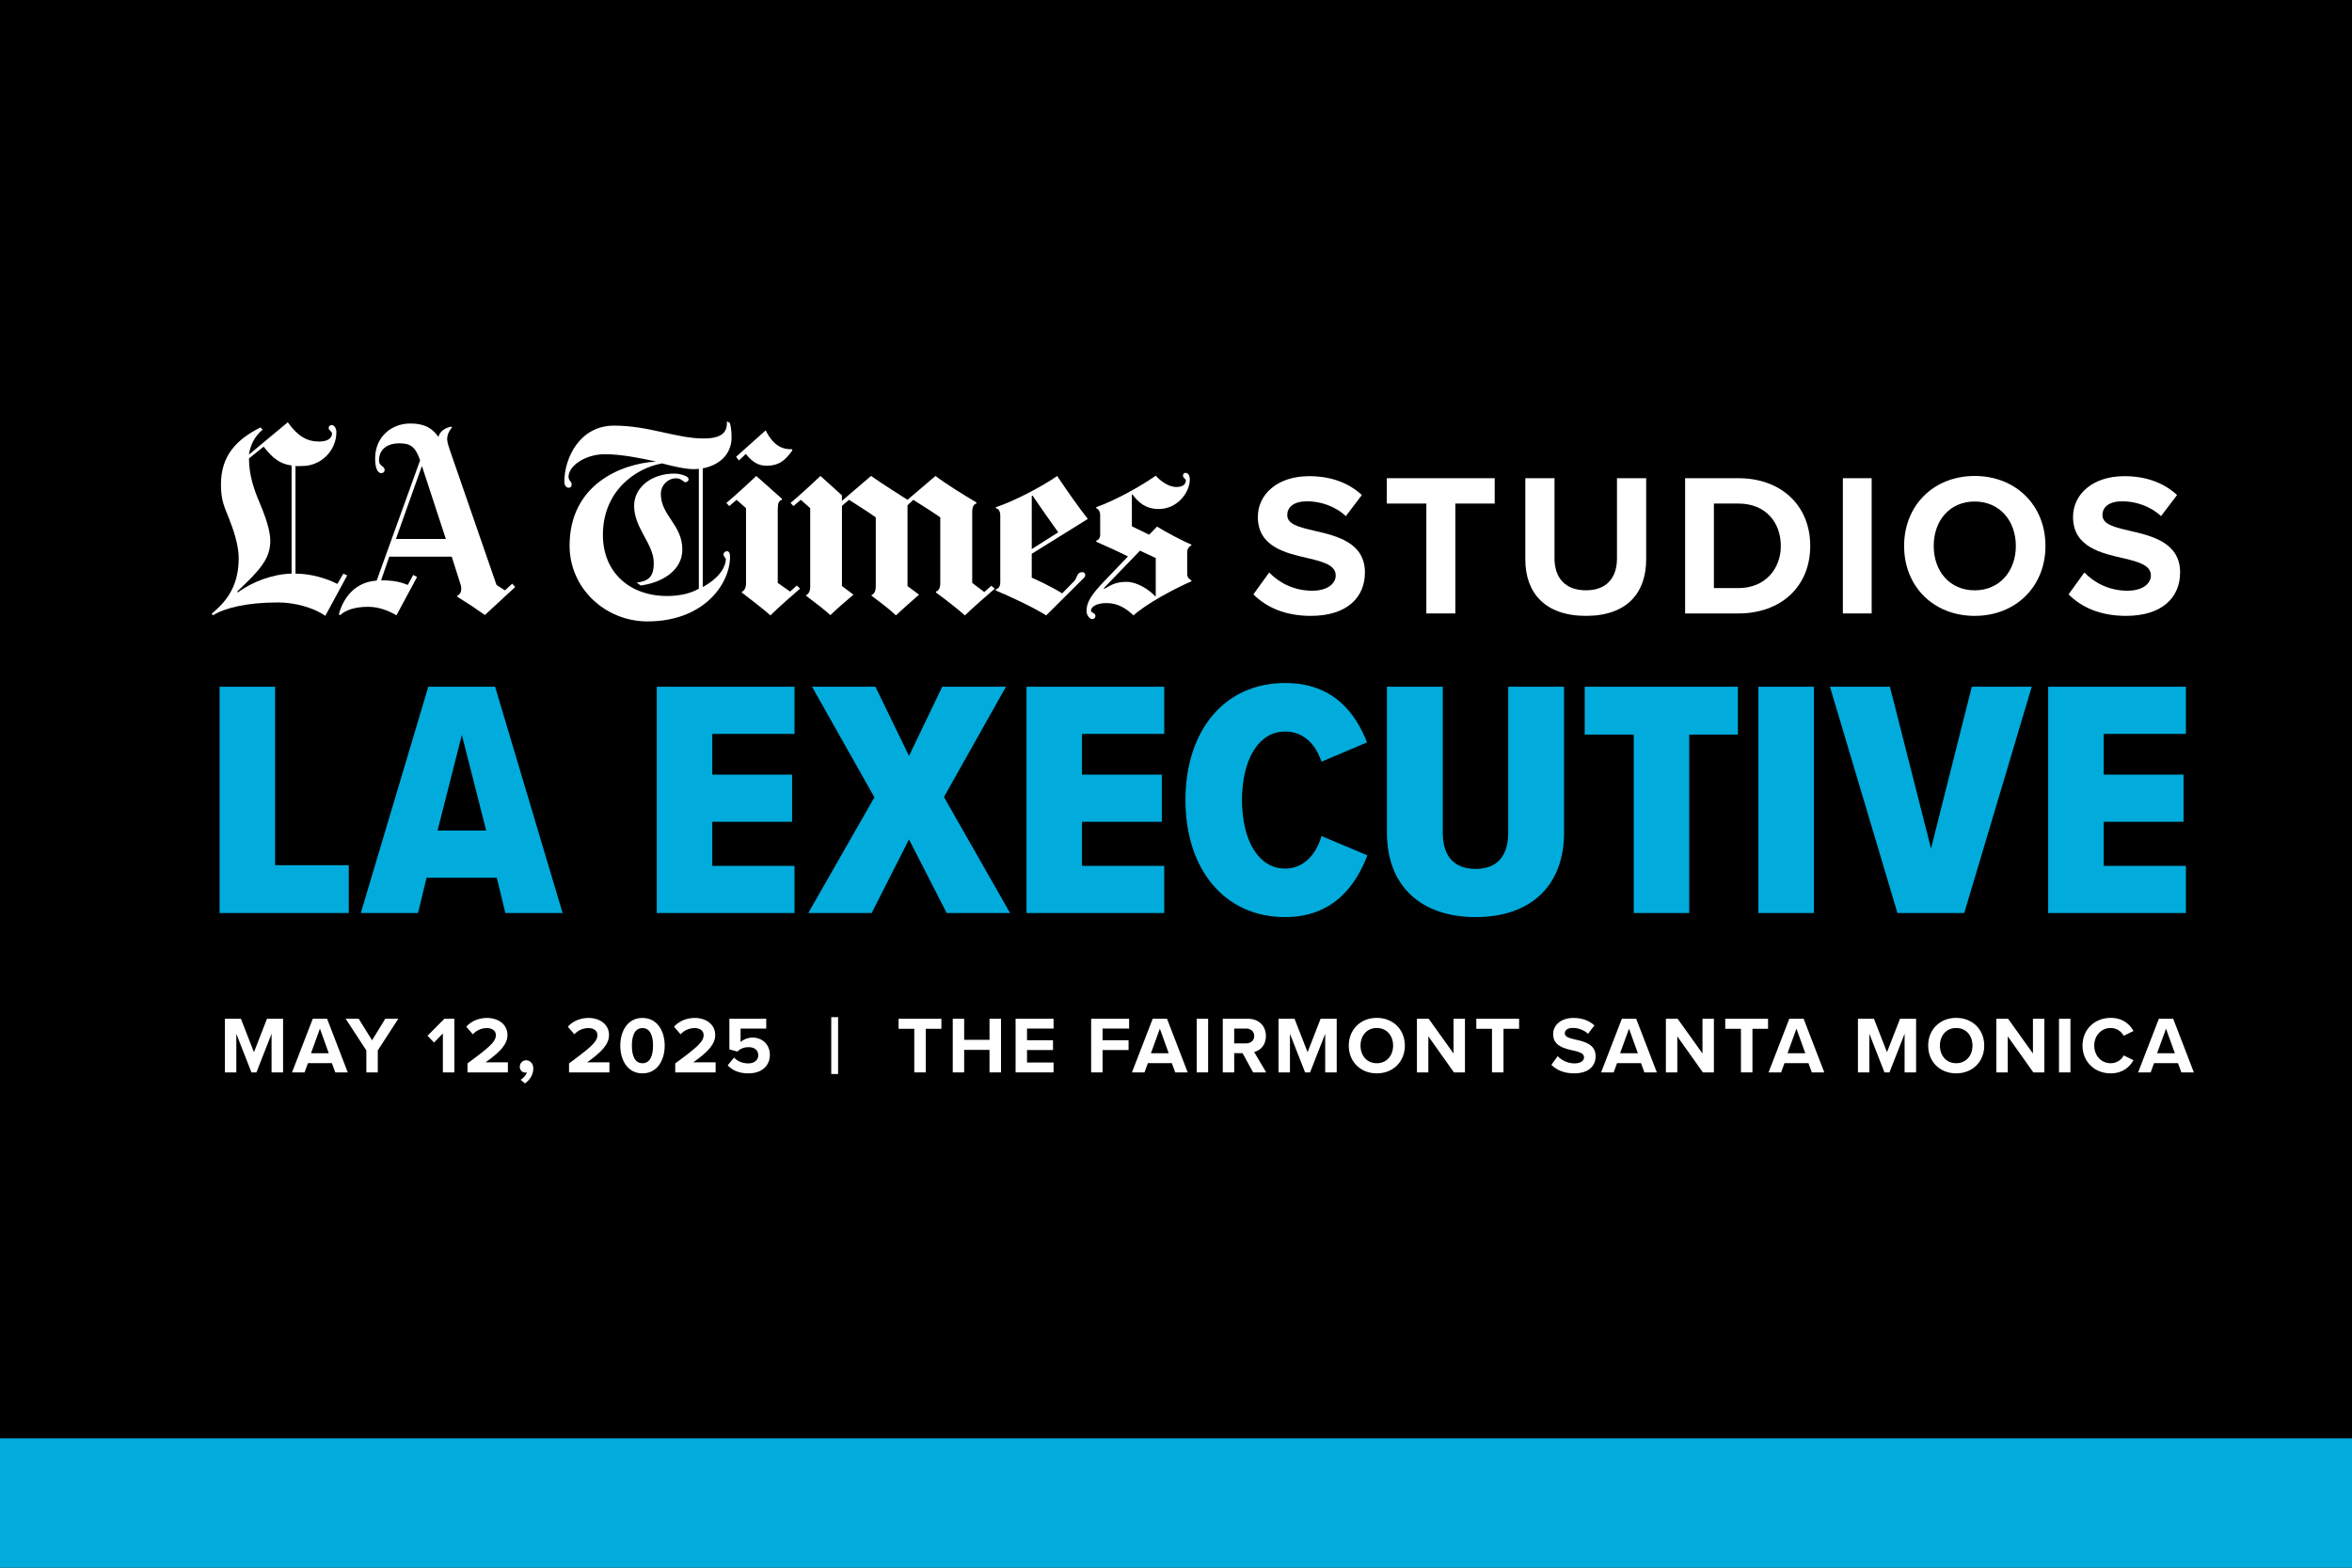
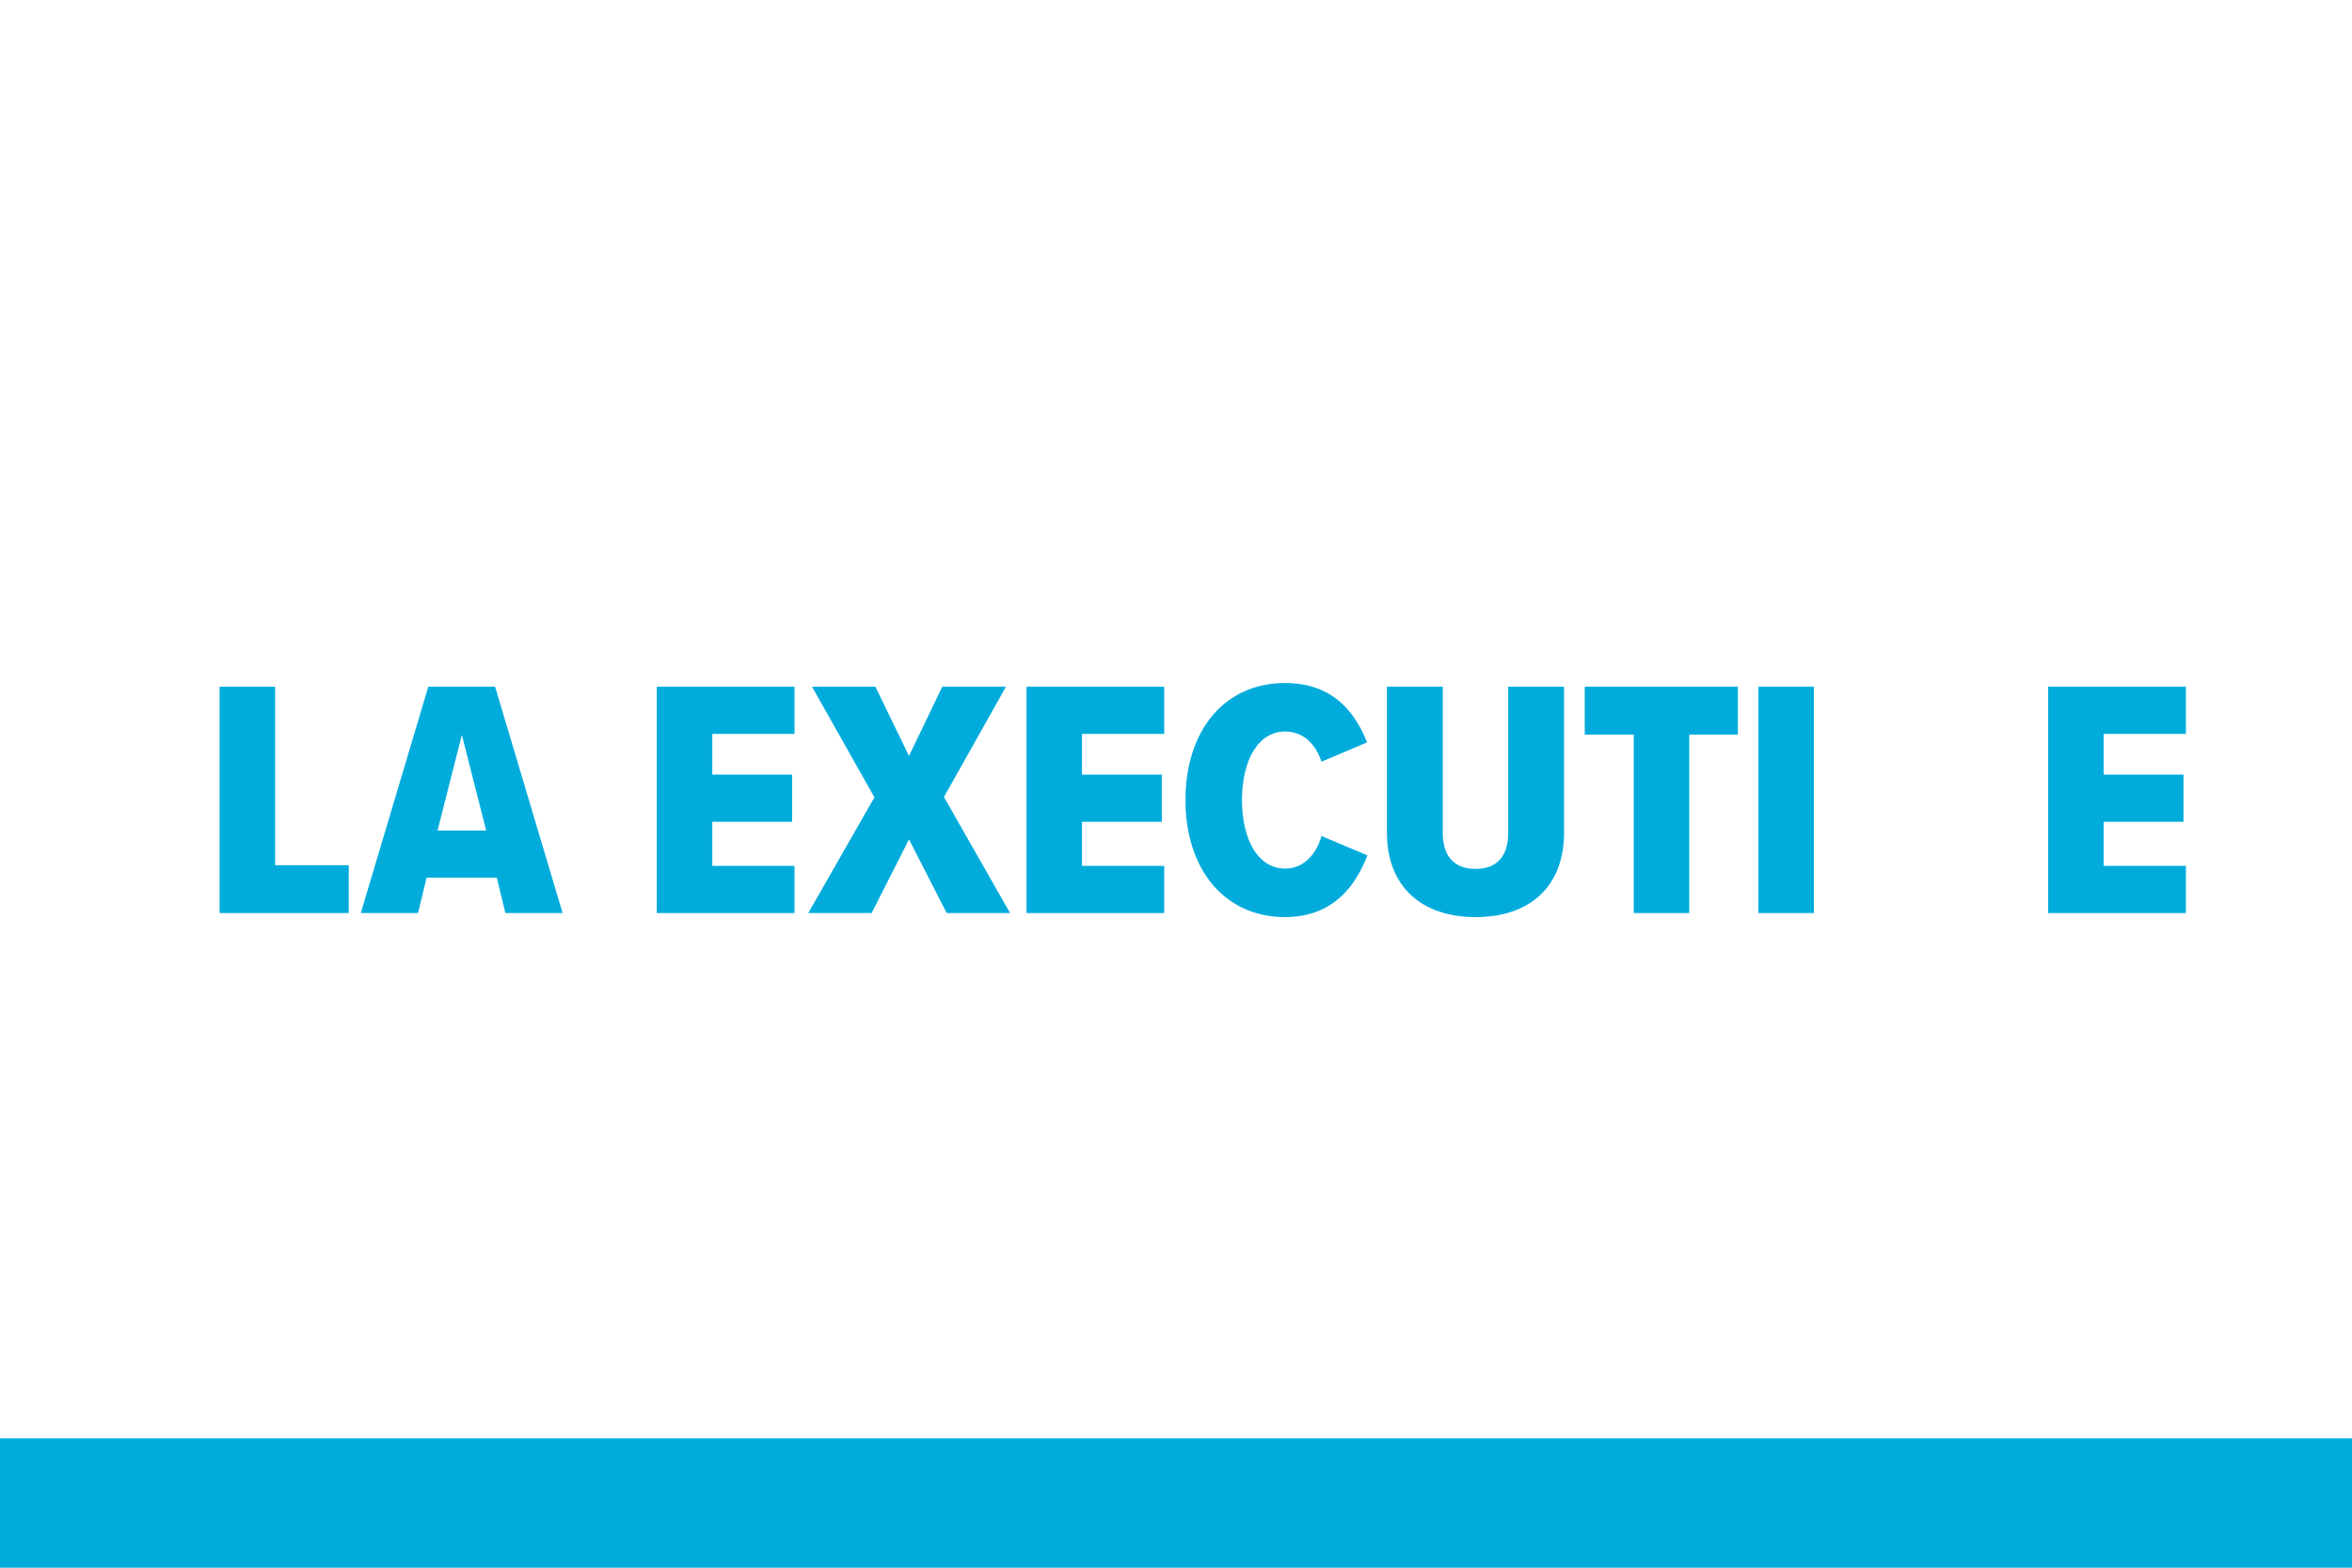
<svg xmlns="http://www.w3.org/2000/svg" id="Layer_1" version="1.1" viewBox="0 0 600 400">
  <defs>
    <style>
      .st0 {
        isolation: isolate;
      }

      .st1 {
        fill: #fff;
      }

      .st2 {
        fill: #01acdc;
      }
    </style>
  </defs>
-   <rect width="600" height="400" />
  <g>
    <g>
      <path class="st2" d="M56.018,232.961v-57.738h14.159v45.533h18.79v12.205h-32.949Z" />
      <path class="st2" d="M128.922,232.961l-2.185-9.003h-17.916l-2.185,9.003h-14.595l17.218-57.738h17.043l17.218,57.738h-14.598ZM117.822,187.515l-6.205,24.41h12.41s-6.205-24.41-6.205-24.41Z" />
      <path class="st2" d="M167.547,232.961v-57.738h35.134v12.033h-20.975v10.388h20.364v12.033h-20.364v11.253h20.975v12.033h-35.134v-.002Z" />
      <path class="st2" d="M241.501,232.961l-9.613-18.784-9.526,18.784h-16.169l16.868-29.518-15.907-28.22h16.169l8.565,17.659,8.478-17.659h16.257l-15.82,28.134,16.868,29.604h-16.17Z" />
      <path class="st2" d="M261.863,232.961v-57.738h35.134v12.033h-20.975v10.388h20.364v12.033h-20.364v11.253h20.975v12.033h-35.134v-.002Z" />
      <path class="st2" d="M302.413,204.136c0-17.659,9.875-29.864,25.433-29.864,12.585,0,18.091,8.05,20.888,15.148l-11.624,4.934c-1.485-4.502-4.631-7.704-9.264-7.704-6.905,0-11.012,7.358-11.012,17.486s4.107,17.485,11.012,17.485c4.72,0,7.954-3.635,9.264-8.31l11.711,4.934c-2.709,7.098-8.303,15.755-20.975,15.755-15.558,0-25.433-12.293-25.433-29.864h0Z" />
      <path class="st2" d="M353.809,175.223h14.246v37.309c0,5.8,2.797,9.176,8.39,9.176,5.506,0,8.303-3.376,8.303-9.176v-37.309h14.246v37.223c0,13.677-8.652,21.554-22.549,21.554s-22.636-7.878-22.636-21.554v-37.223h0Z" />
      <path class="st2" d="M416.768,232.961v-45.532h-12.498v-12.206h39.068v12.206h-12.412v45.532h-14.159,0Z" />
      <path class="st2" d="M448.571,232.961v-57.738h14.159v57.738h-14.159Z" />
-       <path class="st2" d="M484.043,232.961l-17.218-57.738h15.294l10.488,41.291,10.401-41.291h15.294l-17.218,57.738h-17.043.002Z" />
      <path class="st2" d="M522.496,232.961v-57.738h35.134v12.033h-20.975v10.388h20.364v12.033h-20.364v11.253h20.975v12.033h-35.134v-.002Z" />
    </g>
    <g>
      <g>
        <path class="st1" d="M323.774,146.068c2.432,2.536,6.209,4.656,10.968,4.656,4.035,0,6.001-1.915,6.001-3.881,0-2.586-3.002-3.465-6.983-4.397-5.638-1.295-12.88-2.844-12.88-10.552,0-5.742,4.968-10.398,13.088-10.398,5.484,0,10.036,1.657,13.45,4.81l-4.085,5.38c-2.794-2.586-6.517-3.777-9.882-3.777s-5.068,1.449-5.068,3.519c0,2.328,2.898,3.052,6.879,3.985,5.689,1.295,12.934,3.002,12.934,10.656,0,6.313-4.501,11.069-13.813,11.069-6.621,0-11.381-2.224-14.641-5.484l4.035-5.588-.004.004v-.002Z" />
        <path class="st1" d="M363.863,156.52v-28.038h-10.086v-6.467h27.521v6.467h-10.036v28.038h-7.4.001Z" />
        <path class="st1" d="M389.107,122.015h7.45v20.484c0,4.81,2.64,8.121,8.02,8.121s7.916-3.311,7.916-8.121v-20.484h7.45v20.692c0,8.587-4.914,14.433-15.366,14.433s-15.466-5.897-15.466-14.383v-20.746l-.004.004h0Z" />
        <path class="st1" d="M429.875,156.52v-34.505h13.605c10.811,0,18.314,6.879,18.314,17.278s-7.5,17.227-18.314,17.227h-13.605ZM437.221,150.053h6.259c6.829,0,10.811-4.914,10.811-10.76s-3.723-10.811-10.811-10.811h-6.259v21.571Z" />
        <path class="st1" d="M470.119,156.52v-34.505h7.346v34.505h-7.346Z" />
        <path class="st1" d="M503.745,121.445c10.448,0,18.056,7.45,18.056,17.848s-7.604,17.848-18.056,17.848-18.002-7.45-18.002-17.848,7.604-17.848,18.002-17.848h0ZM503.745,127.962c-6.363,0-10.448,4.864-10.448,11.331s4.085,11.331,10.448,11.331,10.502-4.914,10.502-11.331-4.139-11.331-10.502-11.331Z" />
        <path class="st1" d="M531.729,146.068c2.432,2.536,6.209,4.656,10.968,4.656,4.035,0,6.001-1.915,6.001-3.881,0-2.586-3.002-3.465-6.983-4.397-5.638-1.295-12.88-2.844-12.88-10.552,0-5.742,4.968-10.398,13.088-10.398,5.484,0,10.036,1.657,13.45,4.81l-4.085,5.38c-2.794-2.586-6.517-3.777-9.882-3.777s-5.068,1.449-5.068,3.519c0,2.328,2.898,3.052,6.879,3.985,5.692,1.295,12.934,3.002,12.934,10.656,0,6.313-4.501,11.069-13.813,11.069-6.621,0-11.381-2.224-14.641-5.484l4.035-5.588-.004.004v-.002Z" />
      </g>
      <g>
        <g>
          <path class="st1" d="M113.738,137.521l-6.108-18.626-6.632,18.626h12.74ZM131.439,149.77l-7.74,7.148c-2.238-1.593-4.186-2.873-7.012-4.641v-.341c.635-.226.972-.872.979-1.643,0-.323-.014-.681-.136-1.047l-2.292-7.209h-15.936l-2.084,6.029c3.268,0,5.212.509,6.808,1.18l1.381-2.554.983.527-5.251,9.774c-2.145-1.23-4.527-2.166-7.278-2.166-3.235,0-5.689.836-6.89,1.98-.226.222-.595.158-.452-.344,1.298-4.537,4.559-8.016,9.566-8.318l11.083-30.699c-1.23-3.605-2.593-4.336-5.369-4.336-2.597,0-5.115,1.227-5.115,4.397,0,1.485,1.438,1.352,1.438,2.428,0,.384-.344.796-.846.796-.951,0-1.582-1.273-1.582-3.745,0-5.603,4.268-8.928,8.924-8.928,4.25,0,5.922,1.636,7.22,3.415.409-1.646,2.08-2.418,3.339-2.622l.126.197c-.778.968-1.234,1.847-1.234,3.074,0,.653.473,2.109.653,2.626l11.933,34.501,2.159,1.388,1.844-1.714.786.85-.004-.004h0Z" />
          <path class="st1" d="M74.391,146.366v-27.611c-3.87-.423-5.846-3.25-7.145-4.788l-3.734,3.016c.014,4.2,1.248,7.866,2.69,11.22,1.313,3.056,2.751,7.027,2.751,9.77,0,4.527-2.504,7.371-8.458,12.977l.194.201c3.529-2.658,8.953-4.702,13.702-4.792M88.566,146.825l-5.577,10.305c-3.034-2.123-7.877-3.415-12.001-3.415-8.153,0-13.766,1.453-16.653,3.282l-.334-.391c2.582-2.263,6.89-5.9,6.89-14.161,0-3.497-1.417-7.453-2.432-10.054-1.176-3.002-2.095-4.584-2.095-8.78,0-7.31,3.92-11.449,10.093-14.562l.527.588c-2.12,1.775-3.16,4.057-3.472,6.356l9.903-8.257c2.529,3.555,4.889,4.925,8.006,4.925,2.543,0,3.275-1.144,3.275-2.023,0-.66-.846-.757-.846-1.388s.434-.786.775-.786c.786,0,1.184,1.019,1.184,1.765,0,4.993-4.164,8.666-8.587,8.666-.768,0-1.345.082-1.84,0v27.471c3.841,0,7.801,1.151,10.696,2.626l1.503-2.626.99.463-.004-.004h0Z" />
        </g>
        <g>
          <path class="st1" d="M253.774,150.197c-1.926,1.625-5.818,5.075-7.622,6.822-1.686-1.506-5.19-4.254-7.357-5.818v-.265c.624-.212,1.069-.789,1.069-2.206v-16.718c-1.743-1.263-5.022-3.275-6.887-4.48l-1.471,1.406v20.595l2.941,2.206s-4.078,3.537-5.886,5.283c-1.625-1.564-4.053-3.39-6.22-5.018v-.201c.628-.212,1.069-.857,1.069-2.274v-17.522c-1.747-1.263-4.953-3.275-6.822-4.48l-1.804,1.539v20.463l2.941,2.206s-3.963,3.303-5.886,5.215c-1.804-1.625-3.813-3.106-6.22-4.95v-.133c.678-.276,1.069-1.112,1.069-2.073v-20.129l-2.407-2.138-1.872,1.603-.735-.803c1.804-1.503,5.036-4.419,7.622-6.887l5.484,4.95v1.402l7.425-6.352c2.346,1.686,9.293,6.087,9.293,6.087l7.156-6.087c2.288,1.804,7.543,5.068,10.43,6.754v.269c-.961.258-1.069,1.478-1.069,2.138v18.124l3.077,2.339,1.804-1.603.868.735h.01Z" />
          <path class="st1" d="M202.149,114.888c-1.926,2.708-3.49,3.945-6.621,3.945-2.105,0-3.598-.965-5.283-3.009l-1.74,1.671-.735-.936,7.557-6.754c2.105,4.272,4.641,4.874,6.686,4.813l.133.269h.004,0Z" />
          <path class="st1" d="M204.09,150.197c-2.109,1.804-5.638,4.91-7.557,6.822-1.804-1.625-4.882-3.974-7.288-5.818v-.201c.678-.276,1.069-1.112,1.069-2.073v-19.258l-2.407-2.138-1.872,1.603-.735-.803c1.804-1.503,5.036-4.419,7.622-6.887l6.553,5.818v.269c-.782.24-1.069.742-1.069,2.539v18.659l3.142,2.206,1.74-1.539.803.8h0Z" />
          <path class="st1" d="M303.928,148.324c-4.695,2.044-11.481,5.742-14.778,8.694-1.686-1.625-3.892-3.142-6.822-3.142-2.744,0-4.014,1.004-4.014,1.94,0,.581,1.137.502,1.137,1.338,0,.384-.291.803-.803.803-.642,0-1.471-.915-1.471-2.073,0-2.166,1.119-4.042,4.548-7.622l6.019-6.284c-2.486-1.27-6.076-2.869-8.092-3.745v-.269c.585-.165,1.004-.778,1.004-1.471v-5.151c0-.567-.283-1.431-1.004-1.671v-.265c5.057-1.804,11.51-5.438,15.179-8.024.821.915,2.966,2.877,5.283,2.877,1.951,0,2.407-.99,2.407-1.671,0-.387-.735-.603-.735-1.205,0-.516.283-.735.667-.735.574,0,1.072.577,1.072,1.671,0,3.25-3.077,7.557-7.959,7.557-3.21,0-5.183-1.639-6.686-3.745l-.133.068v8.092l4.412,2.138,2.009-2.073c2.084,1.32,6.46,3.63,8.759,4.613v.201c-.452.19-1.069.71-1.069,1.671v5.685c0,.814.649,1.359,1.069,1.539v.269-.011h.001ZM294.832,152.069v-9.695c-1.144-.542-2.88-1.295-4.014-1.872l-9.297,9.631.265.068c1.413-.768,2.661-1.74,5.552-1.74s5.947,2.138,7.357,3.68l.136-.068v-.004h.001Z" />
          <path class="st1" d="M277.511,132.406l-14.311,8.895v6.087c1.804.782,5.832,2.747,7.758,4.014l3.077-3.142c.85-.868.57-2.274,2.073-2.274.42,0,.735.255.735.735,0,.513-.355.757-.603,1.004l-9.362,9.297c-3.189-2.048-9.648-5.029-12.841-6.352v-.265c.513-.194,1.137-.549,1.137-1.872v-16.919c0-1.385-.552-1.826-1.137-1.94v-.265c4.813-1.564,12.159-5.491,15.649-7.959,2.407,3.612,5.538,8.077,7.823,10.965v-.007l.002-.002ZM269.957,135.817c-1.686-2.346-4.688-6.593-6.553-9.362l-.201.068v13.572l6.754-4.279h0Z" />
          <path class="st1" d="M186.633,111.477c0,4.846-3.565,7.303-7.357,8.024v30.294c4.874-2.708,5.886-5.681,5.886-7.088,0-.305-.603-.721-.603-1.27,0-.427.491-.8.868-.8.549,0,.803.502.803,1.402,0,7.041-6.743,16.517-21.065,16.517-10.746,0-19.864-8.44-19.864-19.326,0-15.527,13.042-20.925,22.07-21.467-3.311-.721-8.637-1.872-13.042-1.872-5.115,0-9.297,3.042-9.297,5.75,0,1.022.803,1.216.803,1.94,0,.398-.187.868-.735.868-.843,0-1.137-.882-1.137-1.539,0-5.9,3.816-14.311,12.704-14.311s15.854,3.278,22.869,3.278c4.638,0,6.065-1.639,5.886-4.347l.735.334c.179.42.466,1.804.466,3.612h.01ZM178.275,150.197v-30.56c-.362.025-.968.068-1.338.068-2.07,0-5.678-.811-8.024-1.471-6.983,1.263-15.111,7.174-15.111,18.257,0,9.505,6.772,15.581,16.381,15.581,3.253,0,6.098-.685,8.092-1.872v-.004h0Z" />
          <path class="st1" d="M175.668,122.309c0,.42-.499.735-.803.735-.52,0-.961-1.004-2.407-1.004-2.123,0-3.877,1.819-3.877,3.945,0,5.599,5.484,7.862,5.484,14.243,0,5.352-5.219,8.454-10.631,9.161l-1.004-.735c2.966-.387,4.347-1.41,4.347-5.018,0-4.874-5.014-8.841-5.014-14.577,0-4.641,4.34-8.225,10.298-8.225,1.159,0,2.313.355,2.941.667.362.179.671.441.671.803l-.004.004h-.001Z" />
        </g>
      </g>
    </g>
  </g>
  <g class="st0">
    <g class="st0">
      <path class="st1" d="M69.276,273.626v-9.852l-3.858,9.852h-1.272l-3.858-9.852v9.852h-2.914v-13.688h4.084l3.325,8.537,3.325-8.537h4.105v13.688h-2.935Z" />
      <path class="st1" d="M85.533,273.626l-.862-2.36h-6.116l-.862,2.36h-3.202l5.295-13.688h3.653l5.275,13.688h-3.181ZM81.613,262.462l-2.278,6.279h4.536l-2.257-6.279Z" />
      <path class="st1" d="M93.457,273.626v-5.603l-5.274-8.086h3.325l3.407,5.5,3.366-5.5h3.325l-5.233,8.086v5.603h-2.914Z" />
      <path class="st1" d="M112.977,273.626v-9.934l-2.257,2.319-1.663-1.744,4.31-4.33h2.545v13.688h-2.935Z" />
      <path class="st1" d="M119.258,273.626v-2.299c5.603-4.125,7.245-5.541,7.245-7.224,0-1.19-1.087-1.786-2.237-1.786-1.539,0-2.729.616-3.653,1.581l-1.663-1.93c1.334-1.539,3.366-2.237,5.274-2.237,2.914,0,5.233,1.643,5.233,4.372,0,2.34-1.929,4.371-5.603,6.957h5.706v2.565h-10.303Z" />
      <path class="st1" d="M132.805,275.514c.657-.349,1.416-1.189,1.58-1.908-.062.021-.246.062-.39.062-.78,0-1.396-.615-1.396-1.498,0-.903.739-1.642,1.601-1.642.964,0,1.847.759,1.847,2.093,0,1.539-.862,2.914-2.114,3.817l-1.129-.924Z" />
      <path class="st1" d="M145.161,273.626v-2.299c5.603-4.125,7.245-5.541,7.245-7.224,0-1.19-1.087-1.786-2.237-1.786-1.539,0-2.729.616-3.653,1.581l-1.663-1.93c1.334-1.539,3.366-2.237,5.274-2.237,2.914,0,5.233,1.643,5.233,4.372,0,2.34-1.929,4.371-5.603,6.957h5.706v2.565h-10.303Z" />
      <path class="st1" d="M163.901,259.731c3.899,0,5.664,3.53,5.664,7.061s-1.765,7.08-5.664,7.08c-3.92,0-5.665-3.551-5.665-7.08s1.745-7.061,5.665-7.061ZM163.901,262.317c-1.97,0-2.709,1.95-2.709,4.475s.739,4.494,2.709,4.494c1.95,0,2.688-1.97,2.688-4.494s-.739-4.475-2.688-4.475Z" />
      <path class="st1" d="M172.255,273.626v-2.299c5.603-4.125,7.245-5.541,7.245-7.224,0-1.19-1.088-1.786-2.237-1.786-1.539,0-2.729.616-3.653,1.581l-1.663-1.93c1.334-1.539,3.366-2.237,5.274-2.237,2.914,0,5.233,1.643,5.233,4.372,0,2.34-1.929,4.371-5.603,6.957h5.706v2.565h-10.303Z" />
      <path class="st1" d="M187.239,269.85c.944.965,2.216,1.478,3.653,1.478,1.621,0,2.544-.923,2.544-2.052,0-1.252-.903-2.094-2.462-2.094-1.129,0-2.052.349-2.874,1.129l-2.032-.554v-7.819h9.4v2.503h-6.547v3.428c.718-.636,1.826-1.129,3.078-1.129,2.319,0,4.392,1.642,4.392,4.413,0,2.894-2.175,4.72-5.479,4.72-2.381,0-4.105-.779-5.274-2.052l1.601-1.971Z" />
      <path class="st1" d="M212.055,274.036v-14.51h1.745v14.51h-1.745Z" />
      <path class="st1" d="M233.237,273.626v-11.123h-4.002v-2.565h10.918v2.565h-3.981v11.123h-2.935Z" />
-       <path class="st1" d="M252.427,273.626v-5.746h-6.465v5.746h-2.914v-13.688h2.914v5.377h6.465v-5.377h2.935v13.688h-2.935Z" />
      <path class="st1" d="M259.079,273.626v-13.688h9.687v2.503h-6.772v2.977h6.629v2.504h-6.629v3.181h6.772v2.524h-9.687Z" />
      <path class="st1" d="M278.353,273.626v-13.688h9.687v2.503h-6.772v2.977h6.629v2.504h-6.629v5.705h-2.915Z" />
-       <path class="st1" d="M299.801,273.626l-.862-2.36h-6.116l-.862,2.36h-3.202l5.295-13.688h3.653l5.274,13.688h-3.18ZM295.881,262.462l-2.278,6.279h4.536l-2.257-6.279Z" />
      <path class="st1" d="M305.282,273.626v-13.688h2.914v13.688h-2.914Z" />
      <path class="st1" d="M319.67,273.626l-2.688-4.905h-2.135v4.905h-2.914v-13.688h6.403c2.853,0,4.597,1.867,4.597,4.412,0,2.422-1.519,3.715-2.996,4.063l3.078,5.213h-3.345ZM317.904,262.44h-3.058v3.776h3.058c1.17,0,2.053-.738,2.053-1.888s-.883-1.889-2.053-1.889Z" />
      <path class="st1" d="M338.06,273.626v-9.852l-3.858,9.852h-1.272l-3.858-9.852v9.852h-2.914v-13.688h4.084l3.325,8.537,3.324-8.537h4.105v13.688h-2.936Z" />
-       <path class="st1" d="M351.218,259.711c4.146,0,7.162,2.956,7.162,7.081s-3.017,7.08-7.162,7.08-7.142-2.955-7.142-7.08,3.017-7.081,7.142-7.081ZM351.218,262.297c-2.524,0-4.146,1.93-4.146,4.495,0,2.545,1.621,4.494,4.146,4.494s4.166-1.949,4.166-4.494c0-2.565-1.642-4.495-4.166-4.495Z" />
      <path class="st1" d="M370.901,273.626l-6.526-9.194v9.194h-2.914v-13.688h2.996l6.342,8.865v-8.865h2.914v13.688h-2.812Z" />
-       <path class="st1" d="M380.61,273.626v-11.123h-4.002v-2.565h10.919v2.565h-3.981v11.123h-2.936Z" />
+       <path class="st1" d="M380.61,273.626v-11.123h-4.002v-2.565h10.919v2.565v11.123h-2.936Z" />
      <path class="st1" d="M397.36,269.48c.964,1.006,2.462,1.847,4.351,1.847,1.601,0,2.381-.759,2.381-1.539,0-1.026-1.19-1.375-2.771-1.744-2.237-.514-5.11-1.129-5.11-4.187,0-2.278,1.97-4.126,5.192-4.126,2.175,0,3.981.657,5.336,1.909l-1.622,2.134c-1.107-1.025-2.586-1.498-3.92-1.498-1.313,0-2.011.575-2.011,1.396,0,.924,1.149,1.211,2.729,1.581,2.258.513,5.131,1.19,5.131,4.228,0,2.504-1.785,4.392-5.479,4.392-2.627,0-4.516-.882-5.809-2.175l1.602-2.217Z" />
      <path class="st1" d="M419.485,273.626l-.861-2.36h-6.116l-.862,2.36h-3.201l5.295-13.688h3.653l5.274,13.688h-3.182ZM415.565,262.462l-2.277,6.279h4.535l-2.258-6.279Z" />
      <path class="st1" d="M434.408,273.626l-6.526-9.194v9.194h-2.914v-13.688h2.996l6.342,8.865v-8.865h2.914v13.688h-2.812Z" />
      <path class="st1" d="M444.117,273.626v-11.123h-4.002v-2.565h10.919v2.565h-3.981v11.123h-2.936Z" />
      <path class="st1" d="M462.2,273.626l-.861-2.36h-6.116l-.862,2.36h-3.201l5.295-13.688h3.653l5.274,13.688h-3.182ZM458.28,262.462l-2.277,6.279h4.535l-2.258-6.279Z" />
      <path class="st1" d="M485.866,273.626v-9.852l-3.858,9.852h-1.272l-3.858-9.852v9.852h-2.914v-13.688h4.084l3.325,8.537,3.324-8.537h4.104v13.688h-2.935Z" />
      <path class="st1" d="M499.023,259.711c4.146,0,7.162,2.956,7.162,7.081s-3.017,7.08-7.162,7.08-7.142-2.955-7.142-7.08,3.017-7.081,7.142-7.081ZM499.023,262.297c-2.524,0-4.146,1.93-4.146,4.495,0,2.545,1.621,4.494,4.146,4.494s4.166-1.949,4.166-4.494c0-2.565-1.642-4.495-4.166-4.495Z" />
      <path class="st1" d="M518.708,273.626l-6.526-9.194v9.194h-2.914v-13.688h2.996l6.342,8.865v-8.865h2.914v13.688h-2.812Z" />
      <path class="st1" d="M525.257,273.626v-13.688h2.914v13.688h-2.914Z" />
      <path class="st1" d="M531.251,266.792c0-4.207,3.181-7.081,7.183-7.081,3.119,0,4.864,1.643,5.828,3.346l-2.503,1.231c-.575-1.108-1.807-1.991-3.325-1.991-2.381,0-4.187,1.909-4.187,4.495s1.806,4.494,4.187,4.494c1.519,0,2.75-.861,3.325-1.99l2.503,1.211c-.984,1.703-2.709,3.365-5.828,3.365-4.002,0-7.183-2.873-7.183-7.08Z" />
      <path class="st1" d="M556.475,273.626l-.861-2.36h-6.116l-.862,2.36h-3.201l5.295-13.688h3.653l5.274,13.688h-3.182ZM552.555,262.462l-2.277,6.279h4.535l-2.258-6.279Z" />
    </g>
  </g>
  <rect class="st2" y="367" width="600" height="33" />
</svg>